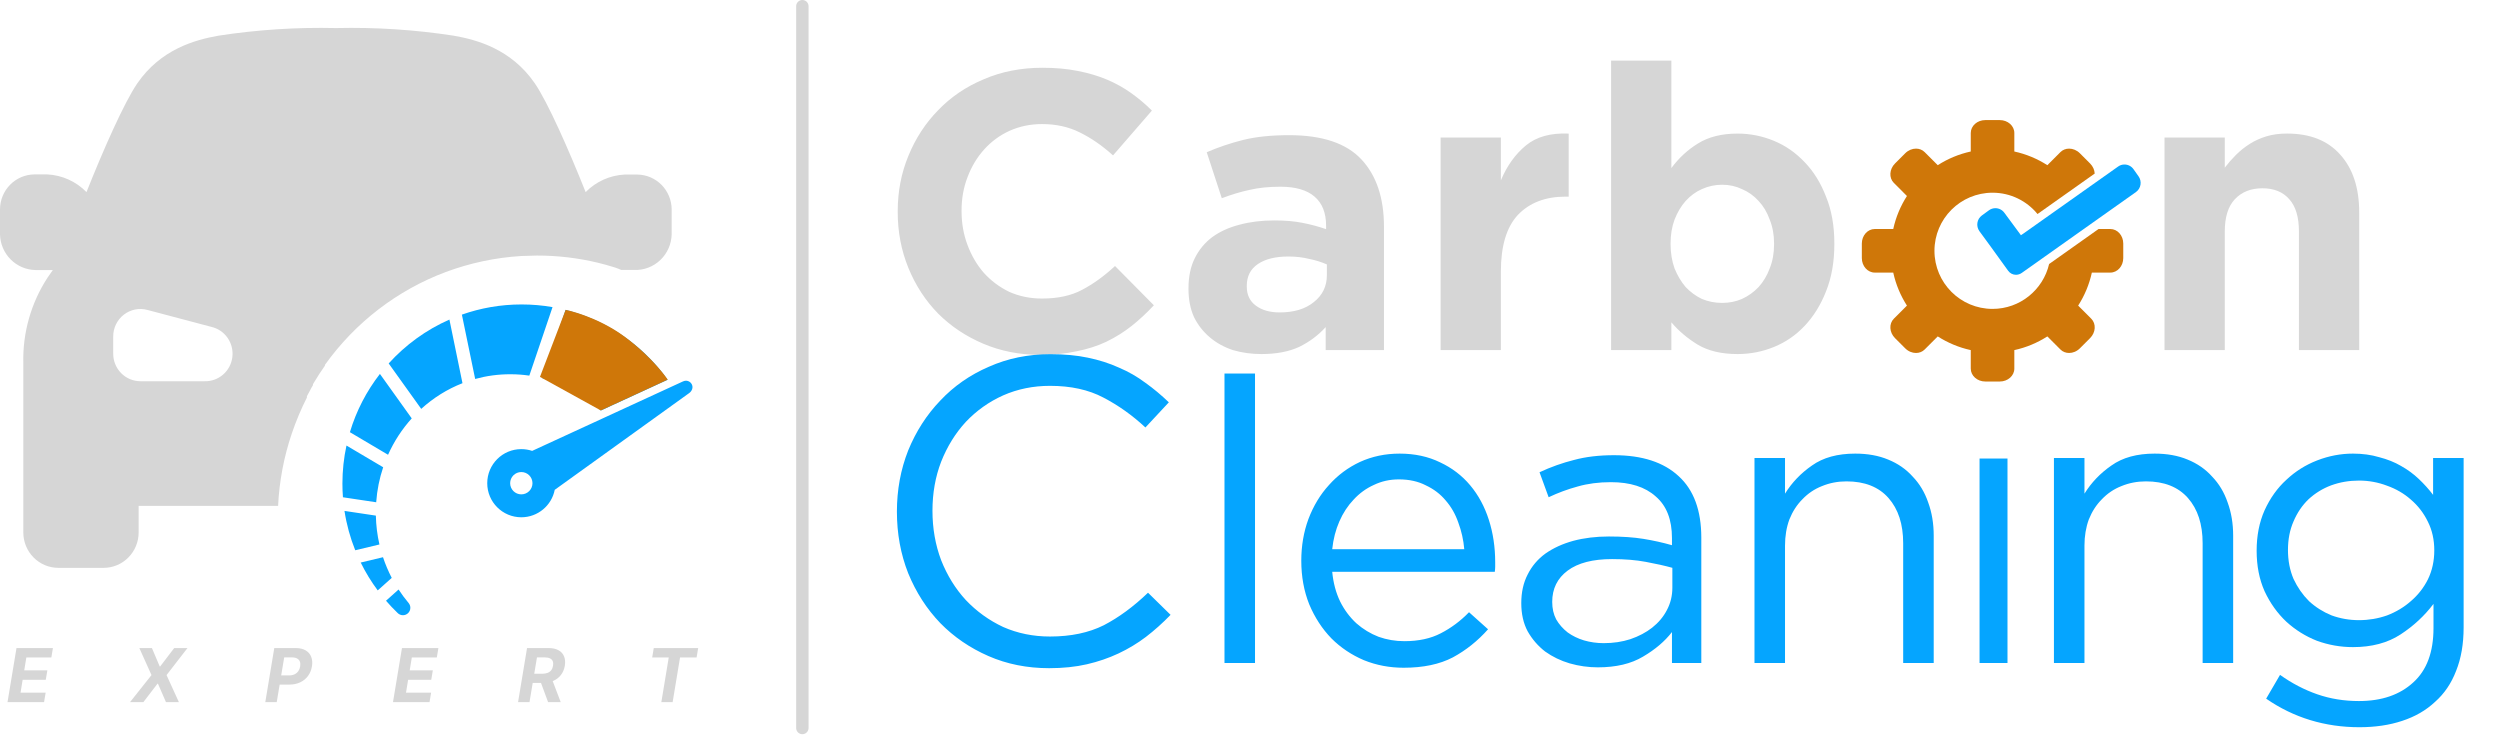
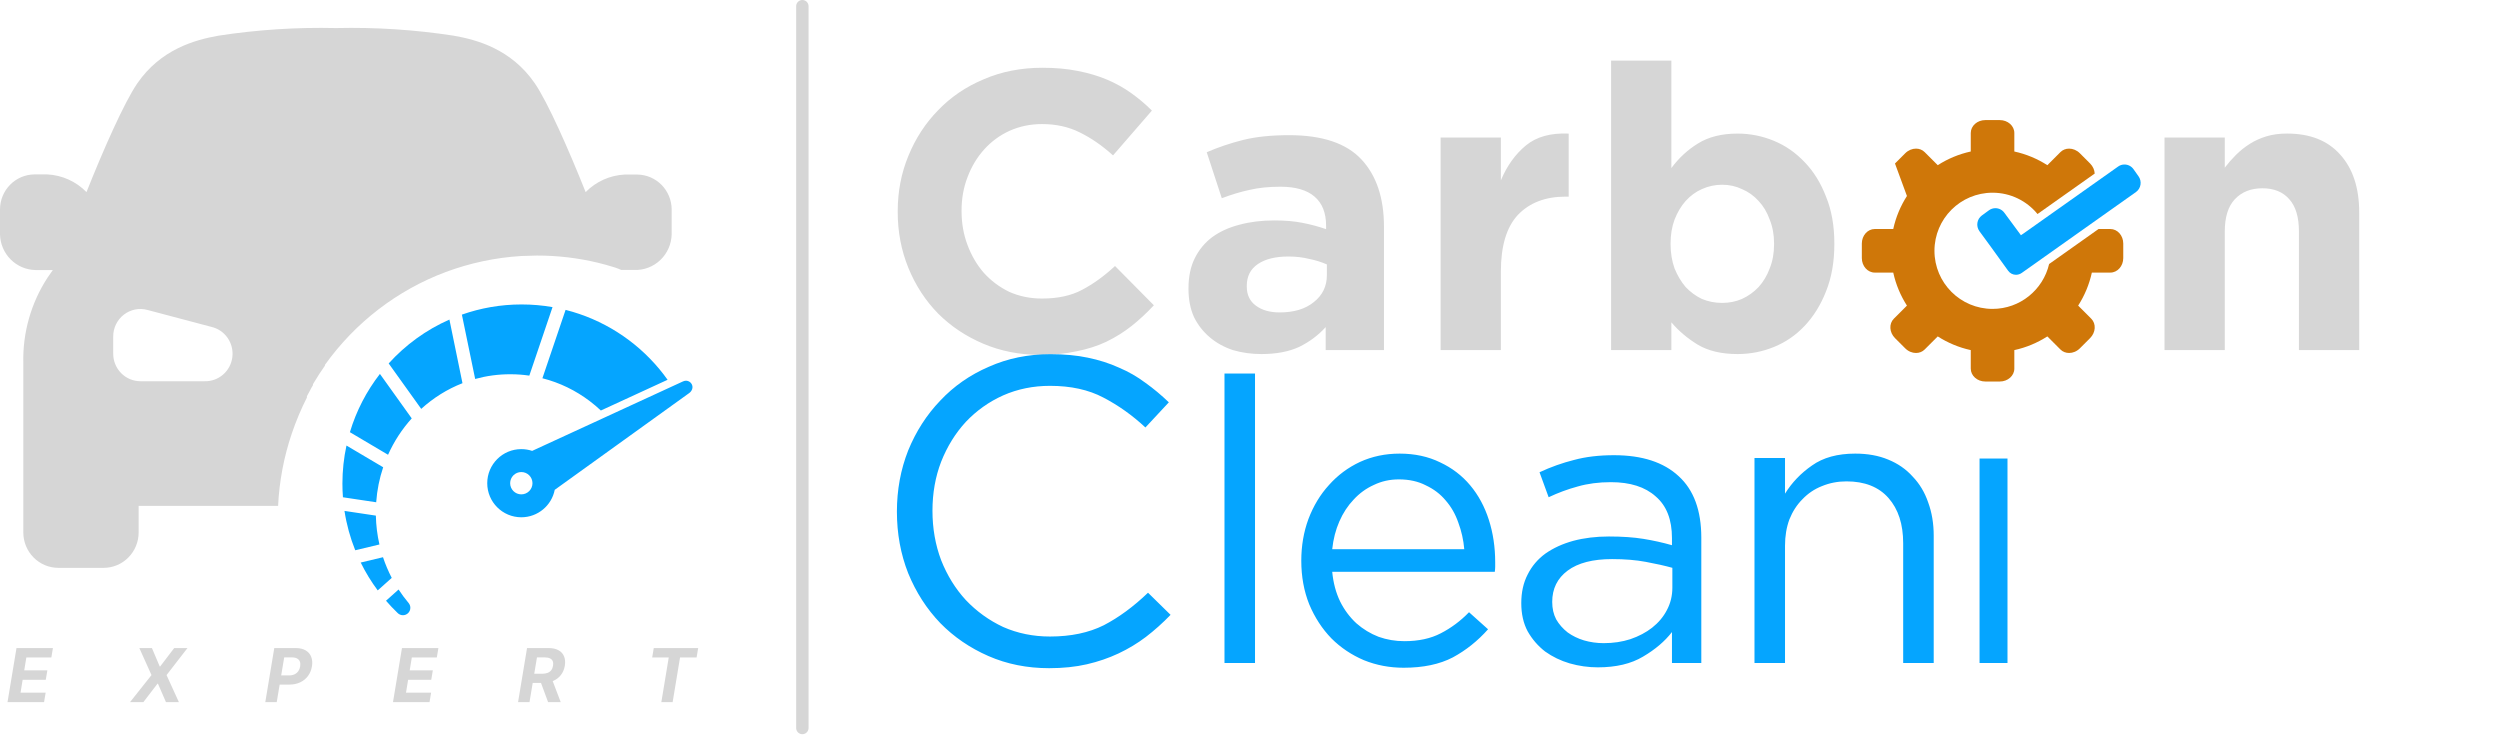
<svg xmlns="http://www.w3.org/2000/svg" width="807" height="241" viewBox="0 0 807 241" fill="none">
  <path d="M372.472 98.546C370.168 101.02 367.779 103.239 365.304 105.202C362.829 107.164 360.099 108.871 357.112 110.322C354.211 111.687 351.011 112.711 347.512 113.394C344.013 114.162 340.088 114.546 335.736 114.546C329.165 114.546 323.064 113.351 317.432 110.962C311.8 108.572 306.936 105.33 302.84 101.234C298.744 97.052 295.544 92.145 293.24 86.513C290.936 80.882 289.784 74.865 289.784 68.466V68.21C289.784 61.809 290.936 55.836 293.24 50.289C295.544 44.657 298.744 39.751 302.84 35.569C306.936 31.303 311.843 27.975 317.56 25.585C323.277 23.111 329.592 21.873 336.504 21.873C340.685 21.873 344.483 22.215 347.896 22.898C351.395 23.58 354.552 24.519 357.368 25.713C360.184 26.908 362.787 28.359 365.176 30.066C367.565 31.772 369.784 33.65 371.832 35.697L359.288 50.161C355.789 47.004 352.205 44.529 348.536 42.737C344.952 40.946 340.899 40.05 336.376 40.05C332.621 40.05 329.123 40.775 325.88 42.225C322.723 43.676 319.992 45.681 317.688 48.242C315.384 50.801 313.592 53.788 312.312 57.202C311.032 60.529 310.392 64.114 310.392 67.954V68.21C310.392 72.049 311.032 75.676 312.312 79.09C313.592 82.503 315.341 85.49 317.56 88.049C319.864 90.609 322.595 92.657 325.752 94.194C328.995 95.644 332.536 96.37 336.376 96.37C341.496 96.37 345.805 95.431 349.304 93.553C352.888 91.676 356.429 89.116 359.928 85.874L372.472 98.546ZM446.748 113.01H427.932V105.586C425.543 108.231 422.684 110.364 419.356 111.986C416.028 113.522 411.975 114.29 407.196 114.29C403.953 114.29 400.881 113.863 397.98 113.01C395.164 112.071 392.689 110.706 390.556 108.914C388.423 107.122 386.716 104.946 385.436 102.386C384.241 99.74 383.644 96.711 383.644 93.297V93.041C383.644 89.287 384.327 86.044 385.692 83.314C387.057 80.583 388.935 78.322 391.324 76.529C393.799 74.737 396.7 73.415 400.028 72.561C403.441 71.623 407.196 71.153 411.292 71.153C414.791 71.153 417.82 71.409 420.38 71.921C423.025 72.433 425.585 73.116 428.06 73.969V72.817C428.06 68.722 426.823 65.607 424.348 63.474C421.873 61.34 418.204 60.273 413.34 60.273C409.585 60.273 406.257 60.615 403.356 61.297C400.54 61.895 397.553 62.791 394.396 63.986L389.532 49.138C393.287 47.516 397.212 46.194 401.308 45.169C405.404 44.145 410.353 43.633 416.156 43.633C426.823 43.633 434.588 46.236 439.452 51.441C444.316 56.647 446.748 63.9 446.748 73.201V113.01ZM428.316 88.817V85.362C426.609 84.594 424.689 83.996 422.556 83.57C420.508 83.058 418.289 82.802 415.9 82.802C411.719 82.802 408.433 83.612 406.044 85.234C403.655 86.855 402.46 89.201 402.46 92.273V92.529C402.46 95.175 403.441 97.223 405.404 98.674C407.367 100.124 409.927 100.85 413.084 100.85C417.692 100.85 421.361 99.74 424.092 97.522C426.908 95.303 428.316 92.401 428.316 88.817ZM506.37 63.474H505.346C498.861 63.474 493.741 65.436 489.986 69.362C486.317 73.287 484.482 79.388 484.482 87.665V113.01H465.026V44.401H484.482V58.225C486.445 53.532 489.133 49.778 492.546 46.962C495.959 44.145 500.567 42.865 506.37 43.121V63.474ZM592.126 78.834C592.126 84.551 591.23 89.628 589.438 94.066C587.731 98.418 585.427 102.13 582.526 105.202C579.71 108.188 576.425 110.45 572.67 111.986C568.915 113.522 564.99 114.29 560.894 114.29C555.689 114.29 551.379 113.266 547.966 111.218C544.638 109.17 541.822 106.78 539.518 104.05V113.01H520.062V19.57H539.518V54.258C541.907 51.015 544.766 48.37 548.094 46.322C551.507 44.188 555.774 43.121 560.894 43.121C564.905 43.121 568.787 43.889 572.542 45.425C576.297 46.962 579.625 49.266 582.526 52.337C585.427 55.324 587.731 59.036 589.438 63.474C591.23 67.826 592.126 72.86 592.126 78.578V78.834ZM572.67 78.834V78.578C572.67 75.761 572.201 73.201 571.262 70.897C570.409 68.508 569.214 66.503 567.678 64.882C566.142 63.175 564.35 61.895 562.302 61.041C560.339 60.103 558.206 59.633 555.902 59.633C553.598 59.633 551.422 60.103 549.374 61.041C547.411 61.895 545.662 63.175 544.126 64.882C542.675 66.503 541.481 68.508 540.542 70.897C539.689 73.201 539.262 75.761 539.262 78.578V78.834C539.262 81.65 539.689 84.252 540.542 86.641C541.481 88.945 542.675 90.951 544.126 92.657C545.662 94.279 547.411 95.559 549.374 96.498C551.422 97.351 553.598 97.778 555.902 97.778C558.206 97.778 560.339 97.351 562.302 96.498C564.35 95.559 566.142 94.279 567.678 92.657C569.214 90.951 570.409 88.945 571.262 86.641C572.201 84.338 572.67 81.735 572.67 78.834Z" fill="#D6D6D6" />
-   <path d="M681.221 73.925H677.409C672.789 77.199 666.854 81.403 661.453 85.228C659.52 93.527 652.082 99.712 643.194 99.712C632.838 99.712 624.441 91.315 624.441 80.958C624.441 70.601 632.838 62.206 643.194 62.206C649.047 62.206 654.272 64.888 657.711 69.088L676.17 56.026C676.112 54.881 675.613 53.707 674.687 52.781L671.374 49.467C670.387 48.48 669.118 47.975 667.903 47.975C666.863 47.975 665.862 48.345 665.112 49.097L660.885 53.323C657.671 51.263 654.078 49.744 650.227 48.906V42.931C650.227 40.629 648.128 38.764 645.537 38.764H640.852C638.261 38.764 636.162 40.629 636.162 42.931V48.906C632.311 49.744 628.718 51.263 625.504 53.323L621.277 49.097C620.527 48.345 619.526 47.975 618.486 47.975C617.271 47.975 616.003 48.479 615.015 49.467L611.701 52.781C609.87 54.612 609.703 57.416 611.333 59.042L615.559 63.268C613.499 66.482 611.979 70.075 611.139 73.925H605.168C602.865 73.925 601 76.025 601 78.617V83.302C601 85.892 602.865 87.991 605.168 87.991H611.139C611.979 91.841 613.499 95.435 615.559 98.65L611.333 102.876C609.703 104.502 609.87 107.304 611.701 109.138L615.015 112.452C616.002 113.438 617.271 113.941 618.485 113.941C619.526 113.941 620.527 113.572 621.277 112.82L625.504 108.594C628.718 110.654 632.311 112.174 636.162 113.014V118.986C636.162 121.287 638.261 123.153 640.852 123.153H645.537C648.128 123.153 650.227 121.287 650.227 118.986V113.014C654.078 112.174 657.671 110.654 660.885 108.594L665.112 112.82C665.862 113.572 666.863 113.941 667.904 113.941C669.118 113.941 670.387 113.438 671.374 112.452L674.687 109.138C676.518 107.304 676.686 104.502 675.056 102.876L670.83 98.65C672.89 95.435 674.41 91.841 675.25 87.991H681.221C683.523 87.991 685.388 85.892 685.388 83.302V78.617C685.388 76.025 683.523 73.925 681.221 73.925Z" fill="#CF7709" />
+   <path d="M681.221 73.925H677.409C672.789 77.199 666.854 81.403 661.453 85.228C659.52 93.527 652.082 99.712 643.194 99.712C632.838 99.712 624.441 91.315 624.441 80.958C624.441 70.601 632.838 62.206 643.194 62.206C649.047 62.206 654.272 64.888 657.711 69.088L676.17 56.026C676.112 54.881 675.613 53.707 674.687 52.781L671.374 49.467C670.387 48.48 669.118 47.975 667.903 47.975C666.863 47.975 665.862 48.345 665.112 49.097L660.885 53.323C657.671 51.263 654.078 49.744 650.227 48.906V42.931C650.227 40.629 648.128 38.764 645.537 38.764H640.852C638.261 38.764 636.162 40.629 636.162 42.931V48.906C632.311 49.744 628.718 51.263 625.504 53.323L621.277 49.097C620.527 48.345 619.526 47.975 618.486 47.975C617.271 47.975 616.003 48.479 615.015 49.467L611.701 52.781L615.559 63.268C613.499 66.482 611.979 70.075 611.139 73.925H605.168C602.865 73.925 601 76.025 601 78.617V83.302C601 85.892 602.865 87.991 605.168 87.991H611.139C611.979 91.841 613.499 95.435 615.559 98.65L611.333 102.876C609.703 104.502 609.87 107.304 611.701 109.138L615.015 112.452C616.002 113.438 617.271 113.941 618.485 113.941C619.526 113.941 620.527 113.572 621.277 112.82L625.504 108.594C628.718 110.654 632.311 112.174 636.162 113.014V118.986C636.162 121.287 638.261 123.153 640.852 123.153H645.537C648.128 123.153 650.227 121.287 650.227 118.986V113.014C654.078 112.174 657.671 110.654 660.885 108.594L665.112 112.82C665.862 113.572 666.863 113.941 667.904 113.941C669.118 113.941 670.387 113.438 671.374 112.452L674.687 109.138C676.518 107.304 676.686 104.502 675.056 102.876L670.83 98.65C672.89 95.435 674.41 91.841 675.25 87.991H681.221C683.523 87.991 685.388 85.892 685.388 83.302V78.617C685.388 76.025 683.523 73.925 681.221 73.925Z" fill="#CF7709" />
  <path d="M690.337 56.939L688.691 54.613C688.022 53.667 686.934 53.101 685.782 53.101C685.026 53.101 684.303 53.338 683.705 53.775L653.162 75.39C652.905 75.587 652.597 75.79 652.346 75.935C652.292 75.858 652.239 75.779 652.192 75.704L647.028 68.712C646.359 67.766 645.271 67.201 644.119 67.201C643.363 67.201 642.64 67.438 642.026 67.886L639.739 69.558C638.152 70.718 637.787 72.972 638.941 74.603C639.005 74.69 645.418 83.413 648.218 87.388C648.798 88.211 649.746 88.703 650.755 88.703H650.756C651.418 88.703 652.071 88.489 652.646 88.083C659.838 83.002 689.509 61.976 689.525 61.964C691.111 60.804 691.476 58.55 690.337 56.939Z" fill="#05A5FF" />
  <path d="M761.552 113H742.096V74.728C742.096 70.12 741.072 66.664 739.024 64.36C736.976 61.971 734.075 60.776 730.32 60.776C726.565 60.776 723.579 61.971 721.36 64.36C719.227 66.664 718.16 70.12 718.16 74.728V113H698.704V44.392H718.16V54.12C719.269 52.669 720.464 51.304 721.744 50.024C723.109 48.659 724.603 47.464 726.224 46.44C727.845 45.416 729.637 44.605 731.6 44.008C733.563 43.411 735.781 43.112 738.256 43.112C745.68 43.112 751.397 45.373 755.408 49.896C759.504 54.419 761.552 60.648 761.552 68.584V113Z" fill="#D6D6D6" />
  <path d="M377.86 198.47C375.34 201.083 372.68 203.463 369.88 205.61C367.173 207.663 364.233 209.436 361.06 210.93C357.887 212.423 354.48 213.59 350.84 214.43C347.2 215.27 343.14 215.69 338.66 215.69C331.567 215.69 325.033 214.383 319.06 211.77C313.087 209.156 307.907 205.61 303.52 201.13C299.133 196.556 295.68 191.19 293.16 185.03C290.733 178.87 289.52 172.243 289.52 165.15C289.52 158.15 290.733 151.57 293.16 145.41C295.68 139.25 299.133 133.883 303.52 129.31C307.907 124.643 313.133 121.003 319.2 118.39C325.267 115.683 331.893 114.33 339.08 114.33C343.56 114.33 347.573 114.703 351.12 115.45C354.76 116.196 358.12 117.27 361.2 118.67C364.28 119.976 367.127 121.61 369.74 123.57C372.353 125.436 374.873 127.536 377.3 129.87L369.74 137.99C365.54 134.07 361.013 130.85 356.16 128.33C351.4 125.81 345.66 124.55 338.94 124.55C333.527 124.55 328.487 125.576 323.82 127.63C319.247 129.683 315.233 132.53 311.78 136.17C308.42 139.81 305.76 144.103 303.8 149.05C301.933 153.903 301 159.176 301 164.87C301 170.563 301.933 175.883 303.8 180.83C305.76 185.776 308.42 190.07 311.78 193.71C315.233 197.35 319.247 200.243 323.82 202.39C328.487 204.443 333.527 205.47 338.94 205.47C345.66 205.47 351.447 204.256 356.3 201.83C361.153 199.31 365.913 195.81 370.58 191.33L377.86 198.47ZM405.119 214.01H395.263V120.57H405.119V214.01ZM430.04 184.57C430.382 188.154 431.235 191.354 432.6 194.17C433.966 196.9 435.715 199.247 437.848 201.21C439.982 203.087 442.371 204.538 445.016 205.562C447.662 206.5 450.435 206.97 453.336 206.97C457.944 206.97 461.87 206.116 465.112 204.41C468.44 202.703 471.47 200.442 474.2 197.626L480.344 203.13C477.016 206.884 473.219 209.914 468.952 212.218C464.686 214.436 459.395 215.546 453.08 215.546C448.558 215.546 444.291 214.735 440.28 213.114C436.27 211.407 432.771 209.06 429.784 206.074C426.798 203.002 424.408 199.332 422.616 195.066C420.91 190.799 420.056 186.106 420.056 180.986C420.056 176.207 420.824 171.727 422.36 167.546C423.982 163.279 426.2 159.61 429.016 156.538C431.832 153.38 435.16 150.906 439 149.114C442.926 147.322 447.192 146.426 451.8 146.426C456.664 146.426 461.016 147.364 464.856 149.242C468.696 151.034 471.939 153.508 474.584 156.666C477.23 159.823 479.235 163.535 480.6 167.802C481.966 172.068 482.648 176.634 482.648 181.498C482.648 181.924 482.648 182.394 482.648 182.906C482.648 183.418 482.606 183.972 482.52 184.57H430.04ZM430.04 177.274H472.664C472.408 174.287 471.768 171.428 470.744 168.698C469.806 165.967 468.44 163.578 466.648 161.53C464.942 159.482 462.808 157.86 460.248 156.666C457.774 155.386 454.872 154.746 451.544 154.746C448.643 154.746 445.955 155.343 443.48 156.538C441.006 157.647 438.83 159.226 436.952 161.274C435.075 163.236 433.539 165.583 432.344 168.314C431.15 171.044 430.382 174.031 430.04 177.274ZM519.998 155.642C516.073 155.642 512.489 156.111 509.246 157.05C506.089 157.903 502.974 159.055 499.902 160.506L496.958 152.442C500.628 150.735 504.34 149.412 508.094 148.474C511.849 147.45 516.158 146.938 521.022 146.938C530.068 146.938 537.022 149.199 541.886 153.722C546.75 158.159 549.182 164.772 549.182 173.562V214.01H539.71V204.026C537.406 207.012 534.292 209.658 530.366 211.962C526.526 214.266 521.662 215.418 515.774 215.418C512.702 215.418 509.673 214.991 506.686 214.138C503.785 213.284 501.14 212.004 498.75 210.298C496.446 208.506 494.569 206.33 493.118 203.77C491.753 201.21 491.07 198.18 491.07 194.682C491.07 191.183 491.753 188.111 493.118 185.466C494.484 182.735 496.404 180.474 498.878 178.682C501.438 176.89 504.425 175.524 507.838 174.586C511.337 173.647 515.177 173.178 519.358 173.178C523.625 173.178 527.337 173.434 530.494 173.946C533.652 174.458 536.724 175.14 539.71 175.994V173.69C539.71 167.716 537.961 163.236 534.462 160.25C531.049 157.178 526.228 155.642 519.998 155.642ZM520.382 180.474C514.153 180.474 509.374 181.711 506.046 184.186C502.718 186.66 501.054 190.031 501.054 194.298C501.054 196.431 501.481 198.308 502.334 199.93C503.273 201.551 504.51 202.959 506.046 204.154C507.582 205.263 509.332 206.116 511.294 206.714C513.342 207.311 515.476 207.61 517.694 207.61C520.766 207.61 523.625 207.183 526.27 206.33C529.001 205.391 531.348 204.154 533.31 202.618C535.358 200.996 536.937 199.119 538.046 196.986C539.241 194.767 539.838 192.335 539.838 189.69V183.29C537.364 182.607 534.505 181.967 531.262 181.37C528.105 180.772 524.478 180.474 520.382 180.474ZM576.203 176.122V214.01H566.347V147.834H576.203V159.354C578.422 155.77 581.323 152.74 584.907 150.266C588.491 147.706 593.142 146.426 598.859 146.426C602.87 146.426 606.411 147.066 609.483 148.346C612.641 149.626 615.286 151.46 617.419 153.85C619.638 156.154 621.302 158.927 622.411 162.17C623.606 165.412 624.203 168.996 624.203 172.922V214.01H614.347V175.354C614.347 169.21 612.769 164.346 609.611 160.762C606.454 157.178 601.931 155.386 596.043 155.386C593.227 155.386 590.582 155.898 588.107 156.922C585.718 157.86 583.627 159.268 581.835 161.146C580.043 162.938 578.635 165.114 577.611 167.674C576.673 170.234 576.203 173.05 576.203 176.122Z" fill="#05A5FF" />
  <path d="M639 148.009L648.018 148.01V214.01H639V148.009Z" fill="#05A5FF" />
-   <path d="M672.864 176.122V214.01H663.008V147.834H672.864V159.354C675.083 155.77 677.984 152.74 681.568 150.266C685.152 147.706 689.803 146.426 695.52 146.426C699.531 146.426 703.072 147.066 706.144 148.346C709.301 149.626 711.947 151.46 714.08 153.85C716.299 156.154 717.963 158.927 719.072 162.17C720.267 165.412 720.864 168.996 720.864 172.922V214.01H711.008V175.354C711.008 169.21 709.429 164.346 706.272 160.762C703.115 157.178 698.592 155.386 692.704 155.386C689.888 155.386 687.243 155.898 684.768 156.922C682.379 157.86 680.288 159.268 678.496 161.146C676.704 162.938 675.296 165.114 674.272 167.674C673.333 170.234 672.864 173.05 672.864 176.122ZM795.259 202.49C795.259 207.866 794.448 212.559 792.827 216.57C791.291 220.58 789.03 223.908 786.043 226.554C783.142 229.284 779.6 231.332 775.419 232.698C771.323 234.063 766.715 234.746 761.595 234.746C756.048 234.746 750.758 233.978 745.723 232.442C740.688 230.906 735.952 228.602 731.515 225.53L735.995 217.85C739.835 220.58 743.846 222.671 748.027 224.122C752.208 225.572 756.688 226.298 761.467 226.298C768.806 226.298 774.651 224.292 779.003 220.282C783.355 216.356 785.531 210.511 785.531 202.746V194.938C782.63 198.778 779.088 202.063 774.907 204.794C770.726 207.524 765.606 208.89 759.547 208.89C755.536 208.89 751.654 208.207 747.899 206.842C744.23 205.391 740.944 203.343 738.043 200.698C735.142 197.967 732.795 194.682 731.003 190.842C729.296 187.002 728.443 182.65 728.443 177.786C728.443 172.922 729.296 168.57 731.003 164.73C732.795 160.804 735.142 157.519 738.043 154.874C740.944 152.143 744.272 150.052 748.027 148.602C751.782 147.151 755.622 146.426 759.547 146.426C762.619 146.426 765.435 146.81 767.995 147.578C770.64 148.26 772.987 149.199 775.035 150.394C777.168 151.588 779.088 152.996 780.795 154.618C782.502 156.239 784.038 157.946 785.403 159.738V147.834H795.259V202.49ZM785.787 177.658C785.787 174.244 785.104 171.172 783.739 168.442C782.374 165.626 780.539 163.236 778.235 161.274C776.016 159.311 773.456 157.818 770.555 156.794C767.654 155.684 764.624 155.13 761.467 155.13C758.31 155.13 755.323 155.642 752.507 156.666C749.776 157.69 747.344 159.183 745.211 161.146C743.163 163.108 741.542 165.498 740.347 168.314C739.152 171.044 738.555 174.116 738.555 177.53C738.555 180.943 739.152 184.058 740.347 186.874C741.627 189.604 743.291 191.994 745.339 194.042C747.472 196.004 749.904 197.54 752.635 198.65C755.451 199.674 758.395 200.186 761.467 200.186C764.624 200.186 767.654 199.674 770.555 198.65C773.456 197.54 776.016 196.004 778.235 194.042C780.539 192.079 782.374 189.732 783.739 187.002C785.104 184.186 785.787 181.071 785.787 177.658Z" fill="#05A5FF" />
  <path d="M259 235L259 2" stroke="#D6D6D6" stroke-width="4" stroke-linecap="round" />
  <path d="M168.34 98.277H168.335C161.59 98.277 155.115 99.435 149.096 101.561L153.384 122.332C156.986 121.333 160.771 120.809 164.675 120.809L164.83 120.811C166.878 120.809 168.892 120.962 170.865 121.253L178.357 99.137C175.112 98.568 171.773 98.277 168.365 98.277H168.34ZM145.072 103.158C137.565 106.463 130.895 111.32 125.466 117.32L135.969 131.986C139.853 128.45 144.356 125.623 149.287 123.695L145.072 103.158ZM175.087 122.1C180.685 123.517 185.858 126.057 190.367 129.475C191.617 130.422 192.817 131.438 193.96 132.515L215.495 122.595C214.656 121.403 213.765 120.248 212.834 119.129C205.134 109.876 194.601 103.069 182.57 100.031L175.087 122.1ZM122.639 120.7C118.331 126.248 115.013 132.609 112.949 139.511L125.264 146.797C127.201 142.463 129.792 138.506 132.906 135.058L122.639 120.7ZM168.282 152.376C170.271 152.376 171.883 153.989 171.883 155.977C171.883 157.967 170.271 159.582 168.281 159.582C166.291 159.58 164.677 157.968 164.677 155.978C164.677 153.988 166.292 152.376 168.282 152.376ZM111.843 143.823C110.985 147.771 110.533 151.887 110.533 156.106C110.533 157.591 110.589 159.063 110.699 160.52L121.433 162.131C121.712 158.199 122.485 154.411 123.688 150.831L111.843 143.823ZM221.394 122.895C221.027 122.895 220.689 123.018 220.32 123.188L171.779 145.546C170.68 145.178 169.504 144.978 168.28 144.978H168.27C162.199 144.976 157.282 149.906 157.282 155.977C157.281 162.051 162.205 166.974 168.278 166.978C173.621 166.975 178.071 163.167 179.067 158.119C179.457 157.838 222.459 126.893 222.459 126.893C223.346 126.255 223.821 125.152 223.353 124.135C223.1 123.585 222.642 123.195 222.112 123.012L222.106 123.01C221.879 122.929 221.64 122.895 221.4 122.895L221.394 122.895ZM111.199 164.923C111.874 169.331 113.051 173.591 114.669 177.625L122.479 175.76C121.791 172.75 121.397 169.639 121.328 166.442L111.199 164.923ZM116.435 181.589C117.995 184.76 119.837 187.77 121.929 190.582L126.453 186.541C125.346 184.403 124.401 182.179 123.634 179.869L116.435 181.589ZM124.604 193.918C125.776 195.271 127.004 196.574 128.296 197.815C128.734 198.292 129.364 198.594 130.063 198.594C131.387 198.592 132.46 197.519 132.46 196.196C132.46 195.613 132.252 195.077 131.907 194.662L131.886 194.639C130.729 193.251 129.648 191.807 128.66 190.292L124.604 193.918Z" fill="#05A5FF" />
-   <path d="M193.942 132.499L215.539 122.551C215.539 122.551 211.135 115.805 201.935 108.905C192.734 102.004 182.591 100.02 182.591 100.02L174.302 121.659L193.942 132.499Z" fill="#CF7709" />
  <path d="M11.474 87.17H17.053C16.484 87.941 15.94 88.721 15.421 89.509C10.042 97.704 7.286 107.372 7.528 117.203V171.879C7.528 174.909 8.719 177.814 10.838 179.956C12.958 182.098 15.833 183.302 18.831 183.302H33.448C34.932 183.302 36.402 183.006 37.774 182.432C39.145 181.858 40.391 181.017 41.441 179.956C42.49 178.895 43.323 177.636 43.891 176.25C44.459 174.865 44.752 173.379 44.752 171.879V163.288H89.771C90.151 155.32 91.643 147.446 94.205 139.901C95.554 135.924 97.182 132.049 99.077 128.306V128.084V127.888L100.1 125.992L100.368 125.475L100.49 125.253L100.612 125.032L101.026 124.318V124.17V124.023L101.562 123.136C102.585 121.388 103.657 119.838 104.534 118.557L104.899 118.016V117.893V117.77C114.667 104.101 128.234 93.673 143.877 87.81C151.704 84.896 159.912 83.154 168.238 82.64C169.943 82.64 171.673 82.493 173.354 82.493C179.966 82.489 186.556 83.266 192.989 84.807C194.694 85.201 196.448 85.718 198.543 86.358C199.223 86.582 199.89 86.845 200.541 87.145H204.78C206.318 87.195 207.851 86.936 209.291 86.384C210.73 85.832 212.046 84.997 213.165 83.928C214.284 82.86 215.182 81.578 215.808 80.157C216.435 78.736 216.777 77.204 216.814 75.649C216.814 72.498 216.814 69.913 216.814 67.525C216.777 64.581 215.606 61.768 213.551 59.682C211.495 57.595 208.716 56.4 205.803 56.349H201.613C196.872 56.59 192.389 58.609 189.043 62.011C183.634 48.447 176.862 33.061 172.623 26.882C165.071 15.902 154.084 12.85 146.459 11.52C133.894 9.587 121.187 8.763 108.48 9.058C95.774 8.763 83.066 9.587 70.501 11.52C62.876 12.874 51.889 15.927 44.337 26.882C40.099 33.061 33.302 48.447 27.918 62.011C24.56 58.574 20.048 56.535 15.274 56.3H11.084C8.146 56.332 5.338 57.529 3.265 59.633C1.191 61.737 0.019 64.581 0 67.55C0 70.012 0 72.473 0 75.674C0.075 78.716 1.311 81.611 3.449 83.753C5.588 85.896 8.463 87.12 11.474 87.17ZM36.542 108.637C36.537 107.275 36.843 105.931 37.436 104.708C38.029 103.485 38.892 102.417 39.959 101.586C41.027 100.755 42.269 100.184 43.59 99.917C44.911 99.649 46.276 99.693 47.577 100.045L68.211 105.51C70.344 105.996 72.221 107.267 73.476 109.076C74.731 110.884 75.275 113.101 75.002 115.292C74.728 117.484 73.656 119.494 71.995 120.931C70.335 122.367 68.204 123.127 66.019 123.062H45.312C44.155 123.059 43.01 122.825 41.943 122.374C40.875 121.923 39.906 121.264 39.092 120.433C38.277 119.603 37.632 118.619 37.195 117.537C36.757 116.454 36.535 115.295 36.542 114.126V108.637Z" fill="#D6D6D6" />
  <path d="M2.426 226.645L5.324 209.191H17.085L16.574 212.233H8.503L7.821 216.393H15.287L14.776 219.435H7.31L6.628 223.603H14.733L14.222 226.645H2.426ZM49.04 209.191L51.563 215.14H51.699L56.233 209.191H60.52L53.762 217.918L57.742 226.645H53.574L50.983 220.688H50.847L46.279 226.645H41.975L48.904 217.918L44.975 209.191H49.04ZM85.638 226.645L88.535 209.191H95.422C96.74 209.191 97.822 209.444 98.669 209.949C99.521 210.449 100.118 211.145 100.459 212.037C100.805 212.924 100.885 213.947 100.697 215.106C100.504 216.27 100.084 217.296 99.436 218.182C98.794 219.063 97.959 219.75 96.93 220.245C95.902 220.739 94.714 220.986 93.368 220.986H88.979L89.464 218.029H93.257C93.973 218.029 94.584 217.907 95.089 217.662C95.601 217.412 96.007 217.069 96.308 216.631C96.609 216.188 96.805 215.679 96.896 215.106C96.993 214.52 96.962 214.012 96.802 213.58C96.643 213.148 96.351 212.813 95.925 212.574C95.504 212.33 94.939 212.208 94.229 212.208H91.74L89.328 226.645H85.638ZM126.857 226.645L129.754 209.191H141.516L141.004 212.233H132.933L132.252 216.393H139.718L139.206 219.435H131.74L131.058 223.603H139.164L138.652 226.645H126.857ZM167.232 226.645L170.13 209.191H177.016C178.334 209.191 179.42 209.424 180.272 209.89C181.13 210.356 181.732 211.018 182.079 211.875C182.431 212.728 182.513 213.733 182.326 214.893C182.133 216.052 181.715 217.046 181.073 217.875C180.437 218.705 179.607 219.344 178.584 219.793C177.567 220.236 176.388 220.458 175.047 220.458H170.437L170.948 217.492H174.954C175.658 217.492 176.26 217.395 176.76 217.202C177.26 217.009 177.655 216.719 177.945 216.333C178.241 215.947 178.434 215.466 178.525 214.893C178.621 214.307 178.587 213.819 178.422 213.427C178.258 213.029 177.959 212.728 177.528 212.523C177.096 212.313 176.528 212.208 175.823 212.208H173.334L170.922 226.645H167.232ZM177.971 218.702L180.996 226.645H176.922L173.991 218.702H177.971ZM210.524 212.233L211.036 209.191H225.371L224.86 212.233H219.516L217.129 226.645H213.482L215.868 212.233H210.524Z" fill="#D6D6D6" />
</svg>